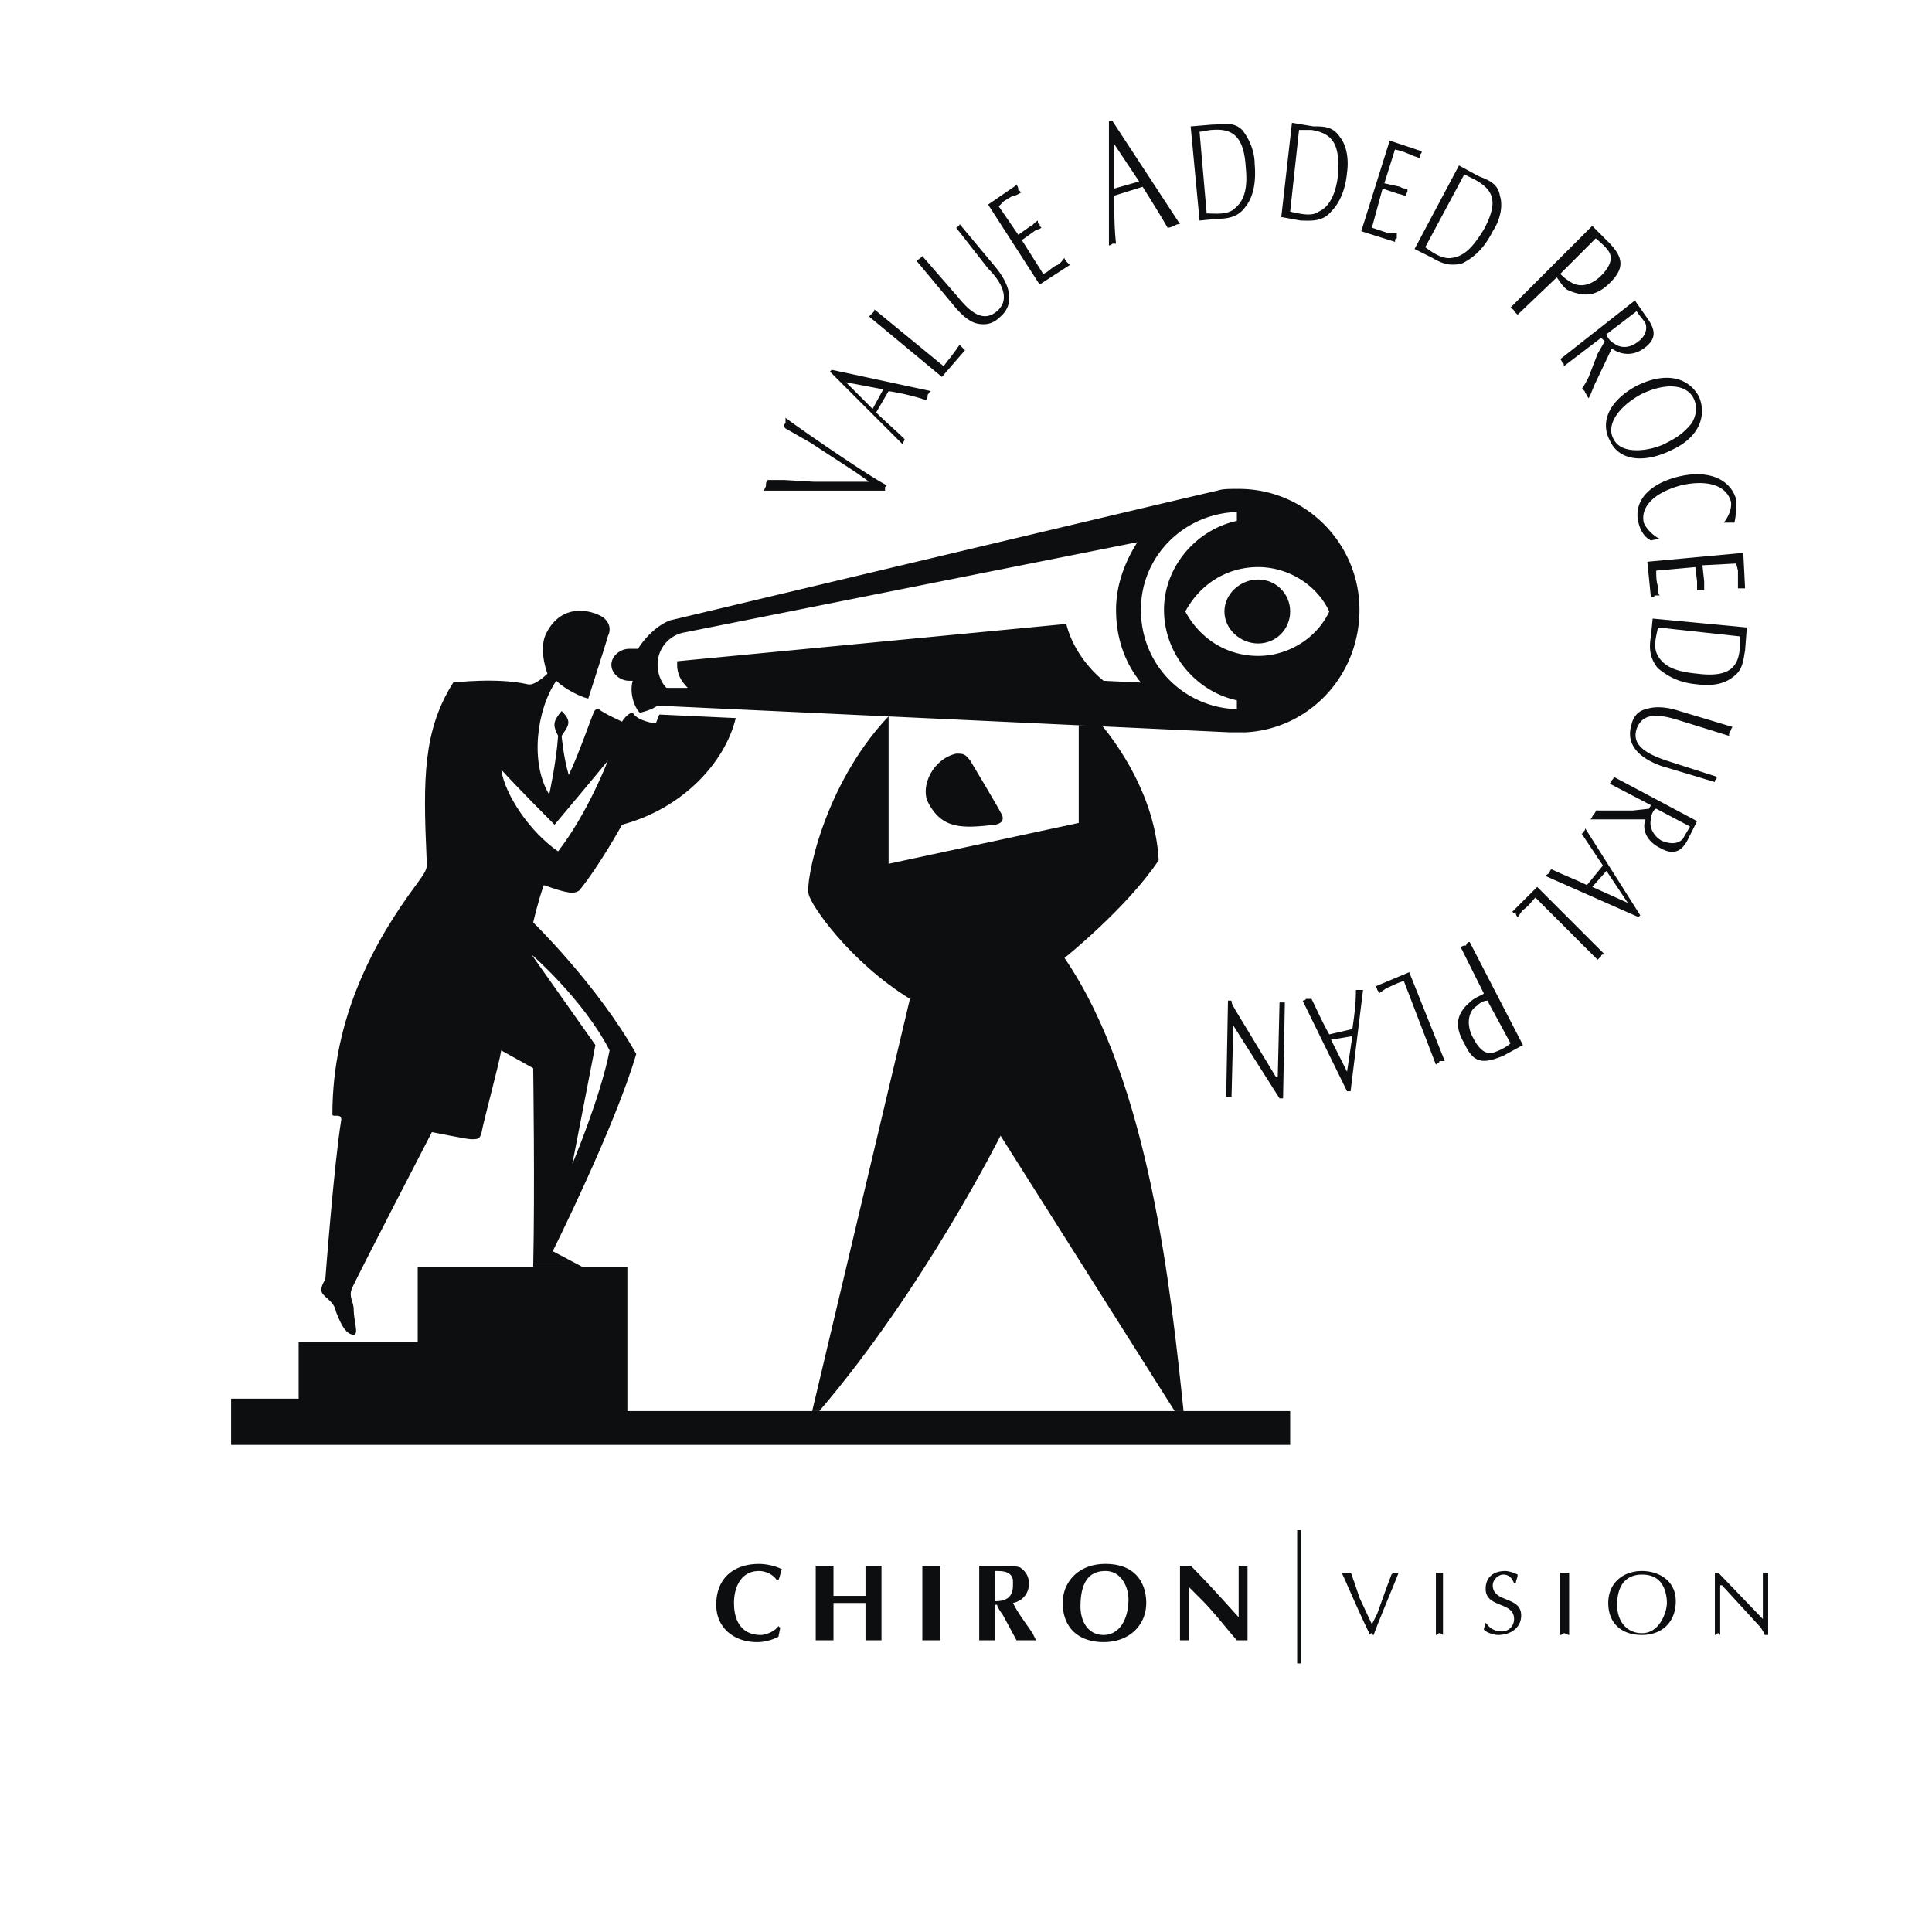
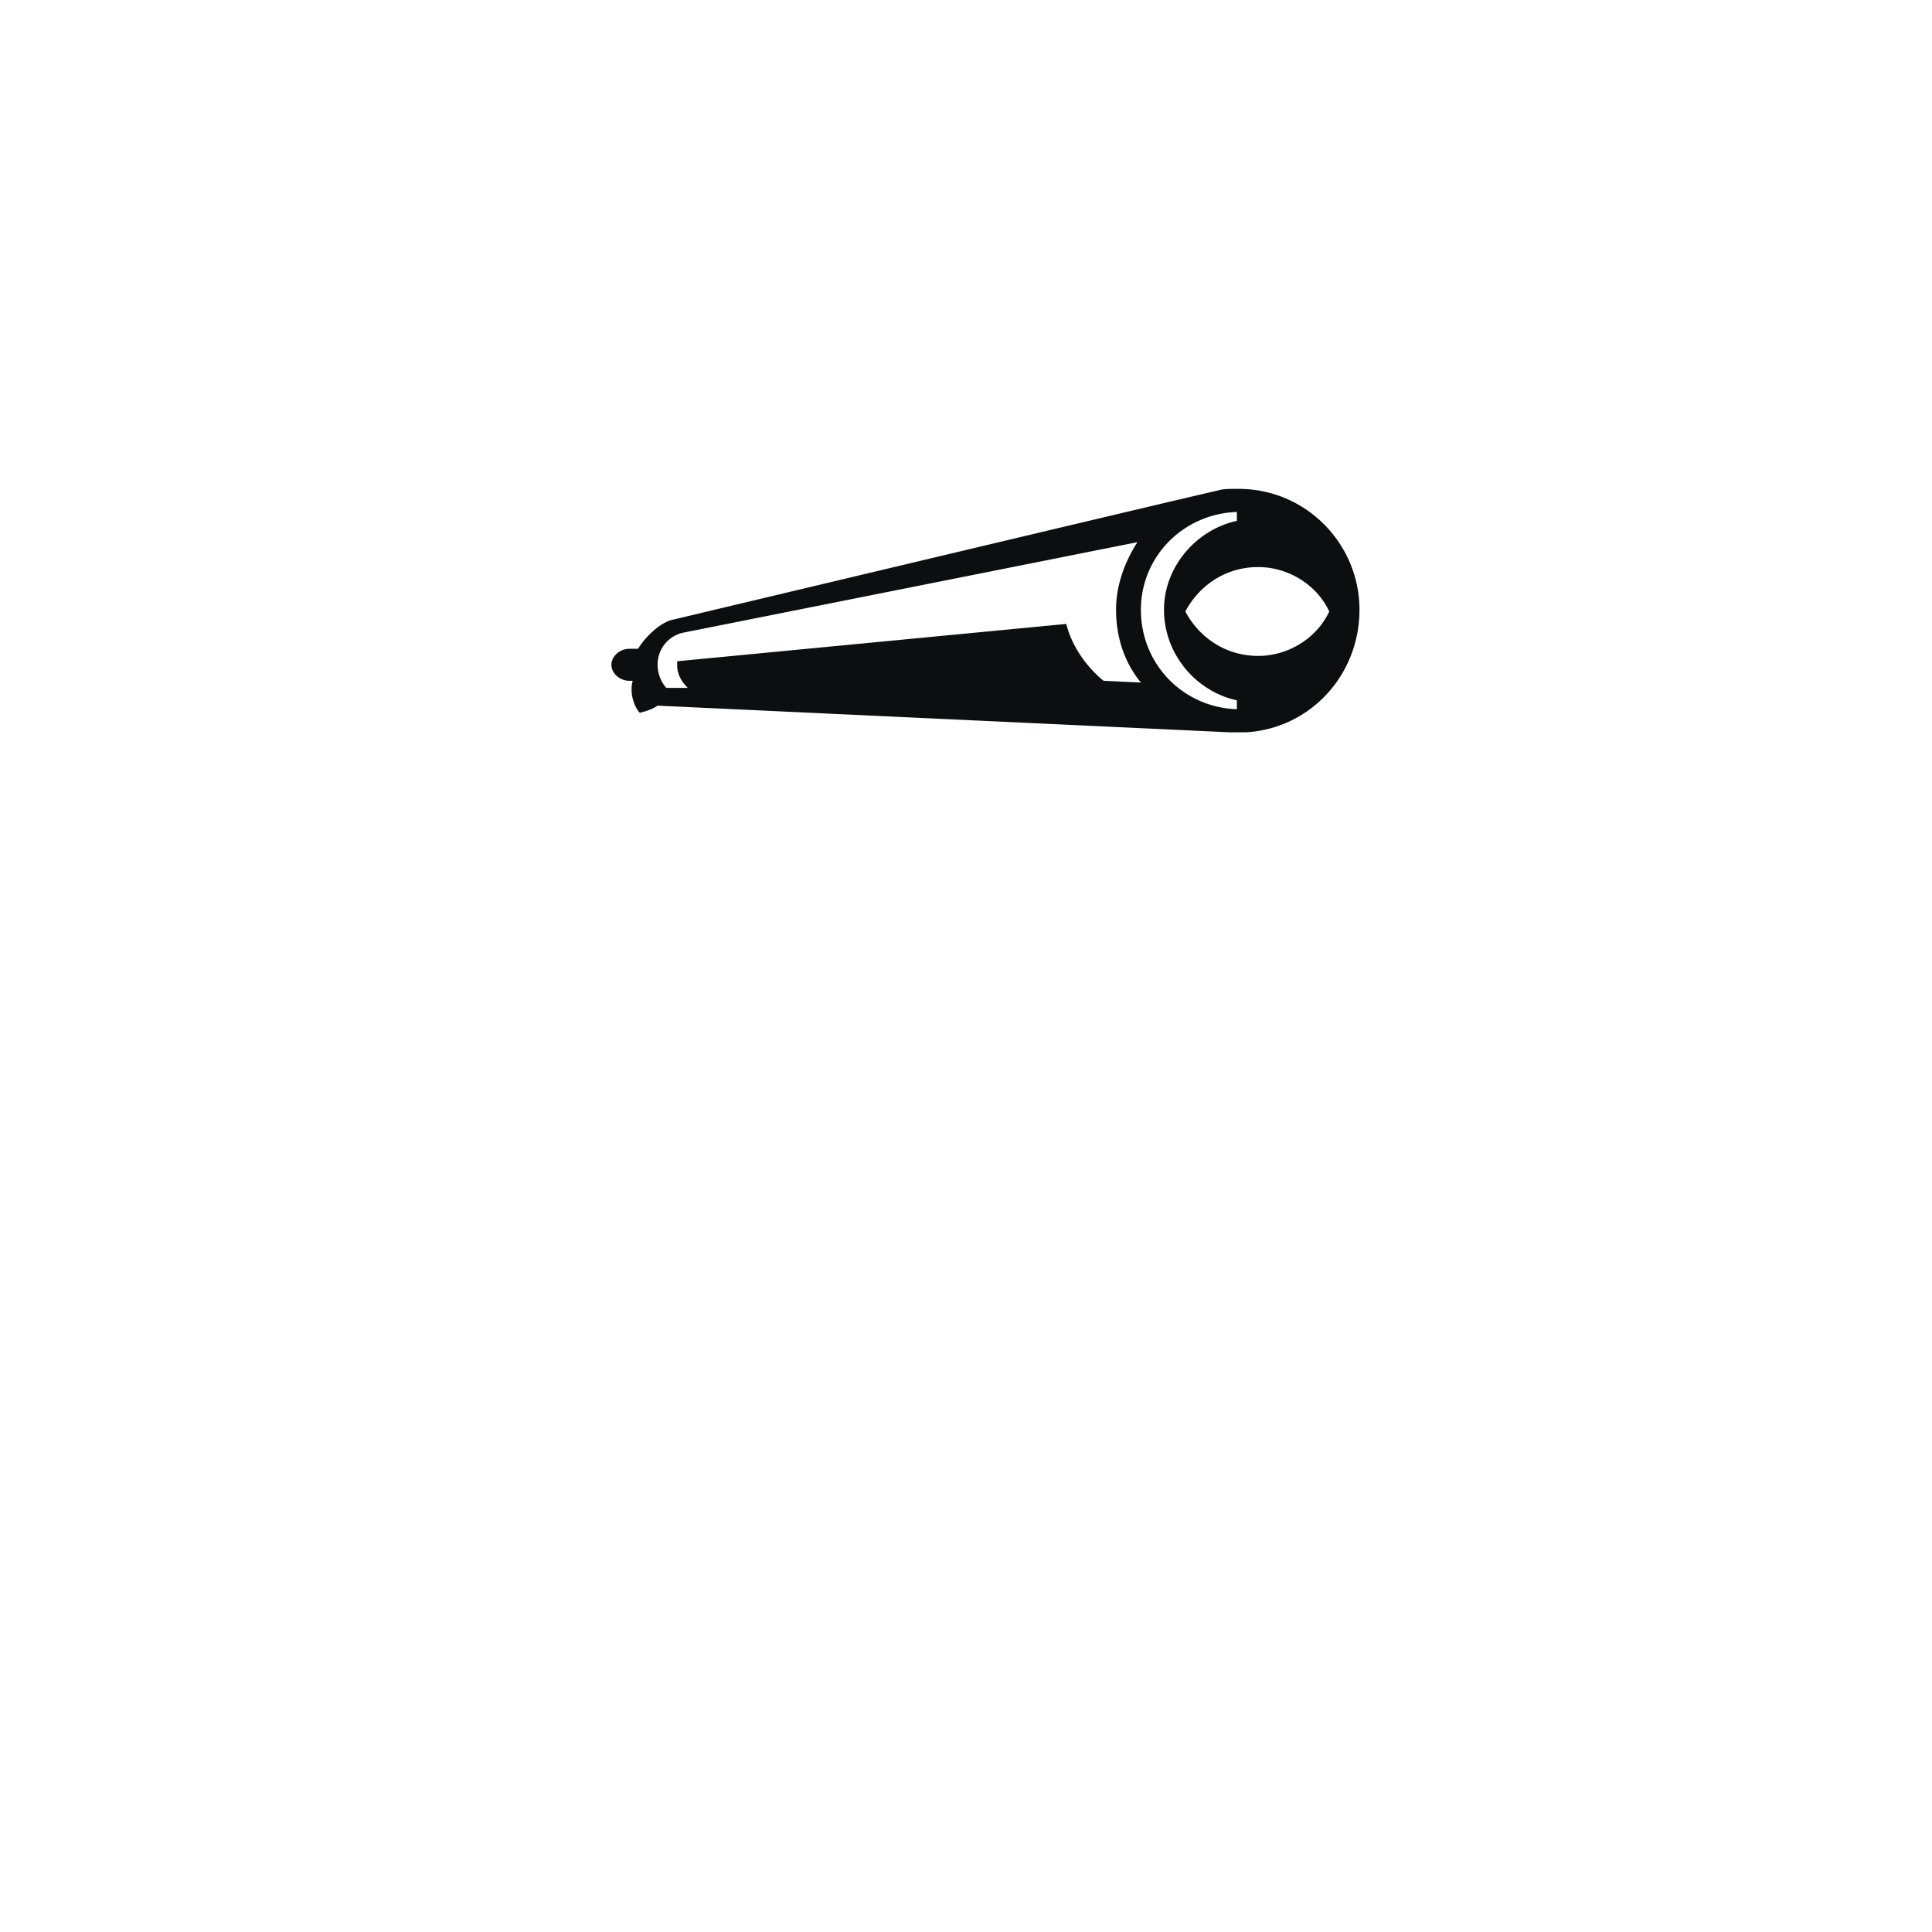
<svg xmlns="http://www.w3.org/2000/svg" width="2500" height="2500" viewBox="0 0 192.756 192.756">
  <path fill-rule="evenodd" clip-rule="evenodd" fill="#fff" d="M0 0h192.756v192.756H0V0z" />
-   <path d="M84.932 46.825a35.45 35.45 0 0 1 1.772 1.241h-5.496l-3.014-.177h-1.595c-.177.177-.177.354-.177.532s-.178.355-.178.532H88.3v-.354l.177-.177c-1.772-.886-9.218-6.027-10.104-6.737v.532c-.178.177-.178.177-.178.354l.178.177 2.481 1.418 4.078 2.659zM82.981 36.897l-.177.178 7.269 7.269v-.178c.177-.177.177-.354.177-.354-.887-.886-1.95-1.773-2.837-2.659l1.241-2.127c1.241.177 2.659.532 3.723.886.177-.177.177-.354.177-.532.177-.177.177-.354.354-.354l-9.927-2.129zm5.142 1.95l-1.063 1.95-2.66-2.659 3.723.709zM87.237 30.87c0 .177 0 .177-.178.354l-.354.354 7.269 6.027 2.305-2.659-.354-.354-.178-.177c-.177.177-.354.532-.531.709-.354.532-.709.886-1.064 1.418l-6.915-5.672zM92.023 25.551l-.177.177c-.178.177-.354.177-.354.354l3.545 4.255c.709.887 1.596 1.773 2.483 1.95.887.178 1.596 0 2.305-.709 1.24-1.063 1.24-2.836-.533-4.964l-3.545-4.255c0 .178-.177.178-.177.178 0 .177-.178.177-.178.177l3.191 4.077c1.596 1.596 2.129 3.191.887 4.255-1.24 1.064-2.482.355-3.9-1.418l-3.547-4.077zM99.646 20.587l.531-.532.887-.532c.355 0 .531-.177.887-.354-.178 0-.178-.177-.355-.177 0-.178 0-.355-.176-.532l-2.838 1.95 5.143 7.978 3.014-1.951-.355-.354s-.178-.177-.178-.354c-.176.177-.354.532-.709.709-.531.178-.885.709-1.418.887l-2.127-3.368 1.24-.887c.178-.177.533-.177.709-.354-.176-.177-.176-.177-.176-.354-.178 0-.178-.177-.178-.354-.355.177-.531.532-.709.532l-1.242.886-1.95-2.839zM110.992 12.078h-.354v12.41s.178 0 .354-.177h.355c-.178-1.596-.178-3.191-.178-4.787l2.836-.886c.887 1.418 1.773 2.836 2.482 4.078.355 0 .531-.177.709-.177.178-.178.355-.178.531-.178l-6.735-10.283zm2.66 6.027l-2.482.708v-4.432l2.482 3.724zM119.68 13.141c.354 0 .887-.178 1.24-.178 2.127-.177 3.191.709 3.369 3.724.178 1.772 0 3.191-1.064 4.077-.709.709-1.949.532-2.836.532l-.709-8.155zm0 8.864l1.773-.177c1.062 0 2.127-.177 2.836-1.241.709-.886 1.062-2.305.887-4.254 0-1.241-.533-2.482-1.242-3.369-.887-.886-1.949-.531-3.014-.531l-2.127.177.887 9.395zM129.607 12.963h1.24c2.129.354 2.838 1.418 2.66 4.433-.178 1.596-.709 3.191-1.951 3.723-.709.532-1.949.177-2.836 0l.887-8.156zm-1.773 8.688l1.951.354c.887 0 2.127.177 3.014-.887.709-.709 1.418-1.95 1.596-3.9.176-1.241 0-2.659-.709-3.546-.709-1.064-1.596-1.064-2.66-1.064l-2.127-.354-1.065 9.397zM139.18 14.914l.709.177.887.354c.355.178.533.178.887.354v-.354c.178-.177.178-.177.178-.354l-3.191-1.064-2.836 9.042 3.367 1.063c0-.177 0-.354.178-.354v-.531h-.887l-1.596-.532 1.064-3.9 1.596.532c.178 0 .531.177.709.177 0 0 0-.177.178-.354v-.354c-.178 0-.533 0-.709-.177l-1.596-.354 1.062-3.371zM146.094 17.396l1.064.532c1.951 1.064 2.305 2.304.887 4.964-.887 1.418-1.773 2.659-3.191 2.836-.887.177-1.949-.531-2.658-1.063l3.898-7.269zm-4.963 7.446l1.773.886c.887.532 1.771.887 3.014.532 1.062-.532 2.127-1.418 3.014-3.191.709-1.063 1.062-2.482.709-3.546-.178-1.241-1.24-1.595-2.127-1.95l-1.951-1.064-4.432 8.333zM155.314 27.678c.176.178.531.886 1.062 1.241 1.596.709 2.836.709 4.256-.709 1.418-1.418 1.418-2.482-.178-4.078l-1.596-1.595-8.156 8.154c.178.178.355.178.355.354l.355.355 3.902-3.722zm3.899-3.9c.178.178.887.709 1.242 1.241.531.709.178 1.596-.709 2.482-1.064 1.063-2.305 1.241-3.191.532-.355-.177-.709-.532-.887-.709l3.545-3.546zM163.291 31.046c.178.355.709.887.887 1.241.178.532 0 1.241-.709 1.773-.887.709-1.773.709-2.482.177-.354-.177-.709-.709-.709-.887l3.013-2.304zm-7.623 4.787s.178.177.178.354c.178 0 .178.177.178.354l3.723-2.837.354.355-.709 1.241-.887 2.304a9.92 9.92 0 0 1-.709 1.241c.178 0 .355.177.355.354.178.177.178.354.354.532l.178-.355.355-.886 1.771-3.723c.709.532 1.951.887 3.191 0 1.242-.886 1.242-1.773.355-3.014l-1.242-1.773-7.445 5.853zM166.305 44.166c-1.24.709-4.432 1.418-5.318-.354-.709-1.241.178-3.014 2.66-4.432 2.48-1.241 4.609-1.063 5.318.355.354.709.354 1.595-.178 2.482-.709.885-1.418 1.417-2.482 1.949zm-5.672-.178c.885 1.951 3.367 2.305 6.203.887 3.016-1.418 3.369-3.723 2.66-5.319-1.064-1.95-3.369-2.481-6.205-1.063-2.658 1.418-3.723 3.545-2.658 5.495zM165.596 53.739c-.178 0-1.24-.709-1.596-1.595-.354-1.595 1.064-3.014 3.723-3.723 2.305-.532 4.434-.177 4.965 1.596.178.887-.531 1.95-.709 2.127h1.062c.178-.709.178-1.595.178-2.305-.531-1.95-2.658-3.014-5.674-2.305-3.012.709-4.607 2.482-4.076 4.609.178.709.531 1.418 1.24 1.773l.887-.177zM173.219 56.221l.178.709V58.703h.709l-.178-3.546-9.572.887.354 3.545c.178 0 .355 0 .355-.177h.531c-.178-.177-.178-.532-.178-.886-.176-.532-.176-1.063-.176-1.596l3.9-.354.176 1.418v.886h.709v-.886l-.176-1.595 3.368-.178zM173.574 63.49v1.241c-.178 2.127-1.418 2.836-4.256 2.481-1.773-.177-3.191-.532-3.9-1.772-.531-.887-.176-1.95 0-2.837l8.156.887zm-8.687-1.774l-.178 1.773c-.176 1.063-.176 2.127.709 3.191.887.709 1.951 1.418 3.9 1.596 1.418.177 2.66 0 3.547-.709 1.062-.709 1.062-1.772 1.24-2.659l.178-2.305-9.396-.887zM172.51 73.417c0-.177 0-.354.178-.532 0 0 0-.177.178-.355l-5.32-1.595c-1.062-.355-2.303-.532-3.367-.178-.709.178-1.24.709-1.418 1.595-.531 1.773.531 3.191 3.014 4.078l5.318 1.595c0-.177 0-.177.178-.354v-.177l-4.965-1.596c-2.127-.709-3.545-1.595-3.014-3.191.531-1.418 1.773-1.596 4.078-.887l5.14 1.597zM168.609 82.459c-.178.354-.531.887-.709 1.241-.531.532-1.24.532-2.127.177-.887-.532-1.24-1.418-1.064-2.128 0-.531.355-1.063.533-1.063l3.367 1.773zm-7.623-4.964c0 .177 0 .177-.178.354 0 .177-.176.177-.176.355l4.076 2.127-.176.354-1.596.178h-3.725c0 .177-.176.354-.176.354-.178.177-.178.354-.355.531h5.496c-.355.887 0 2.128 1.418 2.837 1.24.709 2.127.532 2.836-.886l.887-1.773-8.331-4.431zM163.469 91.5l.178-.177-5.496-8.687c0 .177 0 .177-.178.354 0 .177-.178.177-.178.177l2.127 3.191-1.594 1.95c-1.064-.531-2.482-1.063-3.547-1.595 0 0-.178.177-.178.355-.176.177-.354.177-.354.354l9.22 4.078zm-4.61-3.013l1.418-1.596 2.127 3.191-3.545-1.595zM159.391 95.755l.355-.354c0-.178.176-.178.354-.178l-6.736-6.736-2.482 2.482s.178.177.355.177c0 .177.178.354.178.354.176-.177.354-.532.531-.709.531-.355.887-.887 1.24-1.241l6.205 6.205zM148.045 99.123c-.178.178-.887.355-1.418.887-1.242 1.064-1.596 2.305-.533 4.078.887 1.949 1.773 2.127 3.9 1.24l1.951-1.062-5.318-10.283a.381.381 0 0 0-.355.355c-.178 0-.354 0-.531.177l2.304 4.608zm2.658 4.965c-.354.355-1.062.709-1.594.887-.887.354-1.596-.355-2.129-1.418-.709-1.242-.531-2.66.355-3.191.354-.355.709-.531 1.064-.531l2.304 4.253zM143.258 106.215c.178-.178.355-.178.355-.354h.531l-3.545-8.865-3.369 1.418s.178.178.178.355c0 0 .178.178.178.354.176-.176.531-.354.709-.531.531-.178 1.062-.531 1.771-.709l3.192 8.332zM134.395 108.875h.354l1.242-10.105h-.709c0 1.418-.178 2.658-.355 3.9l-2.305.531c-.709-1.24-1.24-2.482-1.773-3.545h-.531c-.178.178-.178.178-.355.178l4.432 9.041zm-1.596-5.143l2.127-.354-.531 3.545-1.596-3.191zM122.338 109.406H122.871l.176-7.092 4.611 7.27h.354l.178-9.574H127.659l-.178 7.447h-.178l-4.078-6.738c-.178-.354-.354-.531-.354-.885h-.355l-.178 9.572zM77.664 162.236c-.354.533-1.241.887-1.773.887-1.772 0-2.659-1.24-2.659-3.191 0-1.596.709-3.191 2.482-3.191.709 0 1.418.355 1.773.887h.178c.177-.354.177-.709.354-1.062-.709-.355-1.596-.533-2.305-.533-2.305 0-4.254 1.242-4.254 4.078 0 2.305 1.772 3.723 4.077 3.723.709 0 1.418-.178 2.128-.531l.177-.887-.178-.18zM81.386 163.654h1.772v-3.723h3.192v3.723h1.596v-7.445H86.35v3.014h-3.192v-3.014h-1.772v7.445zM92.023 163.654H93.796v-7.445H92.023v7.445zM97.697 163.654H99.291v-3.545h.178c.178.531.533.887.709 1.24l1.242 2.305h1.949l-.354-.709c-.711-1.062-1.42-1.949-1.951-3.014.887-.178 1.596-.885 1.596-1.949 0-.709-.355-1.242-.887-1.596-.531-.178-1.24-.178-1.771-.178h-2.305v7.446zm1.594-6.914c.711 0 1.596 0 1.773.887v.533c0 1.062-.531 1.594-1.773 1.594v-3.014zM114.361 159.932c0-1.771-.887-3.9-4.078-3.9-2.658 0-4.254 1.773-4.254 3.9 0 2.482 1.596 3.9 4.076 3.9 2.661 0 4.256-1.773 4.256-3.9zm-4.078-3.192c1.596 0 2.305 1.596 2.305 2.838 0 1.949-.887 3.545-2.482 3.545s-2.305-1.418-2.305-2.836c0-2.482.887-3.547 2.482-3.547zM117.729 163.654h.887v-5.318l1.242 1.242c1.24 1.24 2.305 2.658 3.545 4.076h1.064v-7.445h-.887v5.141c-1.596-1.771-3.191-3.545-4.787-5.141h-1.064v7.445zM137.408 160.996l-.533 1.062-1.24-2.658-.531-1.596c-.178-.355-.178-.709-.355-.887h-.885c.354.709 1.771 4.078 2.836 6.205 0 0 0-.178.176-.178 0 0 0 .178.178.178.355-1.064 2.305-5.674 2.482-6.205h-.532l-.178.178-.531 1.418-.887 2.483zM143.258 163.123c.178 0 .178-.178.355-.178s.354.178.354.178v-6.205h-.709v6.205zM148.223 161.883c0 .176-.178.531-.178.709.355.354 1.064.531 1.418.531 1.24 0 2.305-.709 2.305-1.951 0-1.949-2.836-1.24-2.836-3.012 0-.533.531-1.064 1.062-1.064.533 0 .887.354 1.064.887h.178c0-.355.178-.533.178-.887-.355-.178-.887-.355-1.242-.355-1.062 0-1.949.533-1.949 1.773 0 1.949 2.836 1.24 2.836 3.014 0 .709-.531 1.242-1.24 1.242s-1.243-.356-1.596-.887zM155.668 163.123c.178 0 .355-.178.355-.178.176 0 .354.178.531.178v-6.205h-.531-.355v6.205zM166.305 159.932c0 .887-.709 3.014-2.482 3.014-1.418 0-2.48-1.062-2.48-2.836 0-1.949.887-3.014 2.48-3.014.711 0 1.42.178 1.951.887.353.531.531 1.24.531 1.949zm-2.483 3.191c1.951 0 3.369-1.24 3.369-3.369 0-2.127-1.773-3.014-3.369-3.014-1.949 0-3.367 1.242-3.367 3.191 0 1.952 1.24 3.192 3.367 3.192zM176.41 156.918h-.532v4.609l-4.432-4.609h-.355v6.205c.178 0 .178-.178.355-.178l.176.178v-4.963h.178l3.9 4.254c.178.355.355.531.355.709h.354v-6.205h.001z" fill-rule="evenodd" clip-rule="evenodd" fill="#0c0e0f" />
-   <path fill="none" stroke="#0c0e0f" stroke-width=".376" stroke-miterlimit="2.613" d="M129.607 152.664v13.295" />
  <path d="M125.529 65.44c3.014 0 5.852-1.773 7.092-4.432-1.24-2.659-4.078-4.432-7.092-4.432-3.191 0-5.85 1.773-7.268 4.432 1.419 2.659 4.077 4.432 7.268 4.432zm-2.127 5.318v-.886c-4.078-.887-7.27-4.61-7.27-9.042 0-4.255 3.191-7.978 7.27-8.864v-.886c-5.318.178-9.574 4.432-9.574 9.751 0 5.495 4.256 9.75 9.574 9.927zm-17.019-8.509c.887 3.546 3.723 5.673 3.723 5.673l3.723.178c-1.596-1.951-2.48-4.432-2.48-7.269 0-2.482.885-4.787 2.127-6.737l-45.385 9.042a3.247 3.247 0 0 0-2.481 3.191c0 .886.354 1.773.887 2.305h2.127c-.709-.709-1.063-1.418-1.063-2.305v-.354l38.822-3.724zm29.252-1.418c0 6.56-4.963 11.878-11.346 12.232h-1.596l-57.085-2.659c-.532.354-1.063.532-1.772.709-.532-.532-1.064-1.95-.709-3.191h-.355c-.886 0-1.772-.709-1.772-1.595s.886-1.595 1.772-1.595h.887c.532-.887 1.773-2.305 3.191-2.837 0 0 52.122-12.41 54.604-12.942.531-.177 1.062-.177 2.127-.177 6.735-.001 12.054 5.495 12.054 12.055z" fill-rule="evenodd" clip-rule="evenodd" fill="#0c0e0f" />
-   <path d="M122.162 61.008c0-1.773 1.594-3.191 3.367-3.191s3.191 1.418 3.191 3.191-1.418 3.191-3.191 3.191-3.367-1.418-3.367-3.191zM128.721 144.154v-3.369H62.594v-14.359H41.675v7.445H29.796v5.674H23.06v4.609h105.661z" fill-rule="evenodd" clip-rule="evenodd" fill="#0c0e0f" />
-   <path d="M57.098 116.143s2.836-6.736 3.723-11.346c-2.659-5.141-7.8-9.574-7.8-9.574l6.382 9.042-2.305 11.878zm-1.773-33.861s-3.723-3.723-5.318-5.496c.355 2.481 2.836 6.205 5.673 8.155 3.014-3.9 4.964-9.042 4.964-9.042-.709.887-5.319 6.383-5.319 6.383zm-23.223 46.626c-.178-.533.354-1.242.354-1.242s.886-11.701 1.595-15.955c0-.709-.887-.178-.887-.531 0-9.752 4.255-17.375 8.333-22.871.886-1.24 1.241-1.595 1.063-2.659-.354-7.978-.354-12.764 2.659-17.551 0 0 4.433-.532 7.446.177.709.177 1.95-1.064 1.95-1.064s-.886-2.305-.177-3.9c1.241-2.66 3.723-2.836 5.673-1.773.709.532.887 1.241.532 1.95-.178.709-1.95 6.205-1.95 6.205-.887-.177-2.482-1.063-3.191-1.773-1.95 2.837-2.659 8.155-.709 11.346 0 0 .709-3.191.887-5.85-.532-1.064-.532-1.418.354-2.481 1.063 1.063.709 1.417 0 2.481 0 0 .177 2.127.709 3.9.887-1.773 2.305-5.851 2.482-6.205s.177-.354.532-.354c.355.355 2.305 1.242 2.305 1.242s.531-.887 1.063-.887c.532.887 2.305 1.063 2.305 1.063l.354-.886 7.623.354c-1.063 4.432-5.319 9.041-11.346 10.637 0 0-2.128 3.9-4.255 6.56-.531.354-1.063.354-3.545-.532-.532 1.418-1.064 3.724-1.064 3.724s6.383 6.206 10.283 13.12c-2.127 7.268-8.333 19.678-8.333 19.678l3.014 1.596h-4.964c.178-7.801 0-19.855 0-19.855l-3.191-1.773c-.177 1.24-1.773 7.092-1.95 8.154-.177.709-.354.709-1.064.709-.354 0-3.9-.709-3.9-.709s-7.623 14.715-7.978 15.602c-.355.887.177 1.24.177 2.127 0 1.064.532 2.482 0 2.482-.887 0-1.418-1.418-1.773-2.305-.176-1.066-1.24-1.42-1.416-1.951zM115.602 85.827c-.354-6.56-4.254-11.701-5.672-13.474h-2.305v9.75l-18.97 4.078V71.467c-6.56 6.914-8.332 16.665-7.978 17.729.177 1.063 4.078 6.737 10.106 10.46l-9.751 41.129h.709c10.459-12.232 18.083-27.479 18.083-27.479l17.373 27.479h.887c-1.24-11.701-3.369-32.797-11.879-45.208 0 .001 6.205-4.963 9.397-9.75z" fill-rule="evenodd" clip-rule="evenodd" fill="#0c0e0f" />
-   <path d="M96.81 75.899c-.532-.709-.709-.709-1.419-.709-2.304.532-3.545 3.191-2.836 4.787 1.418 2.836 3.545 2.659 6.736 2.305.887-.178.887-.709.533-1.241-.355-.709-3.014-5.142-3.014-5.142z" fill-rule="evenodd" clip-rule="evenodd" fill="#0c0e0f" />
</svg>